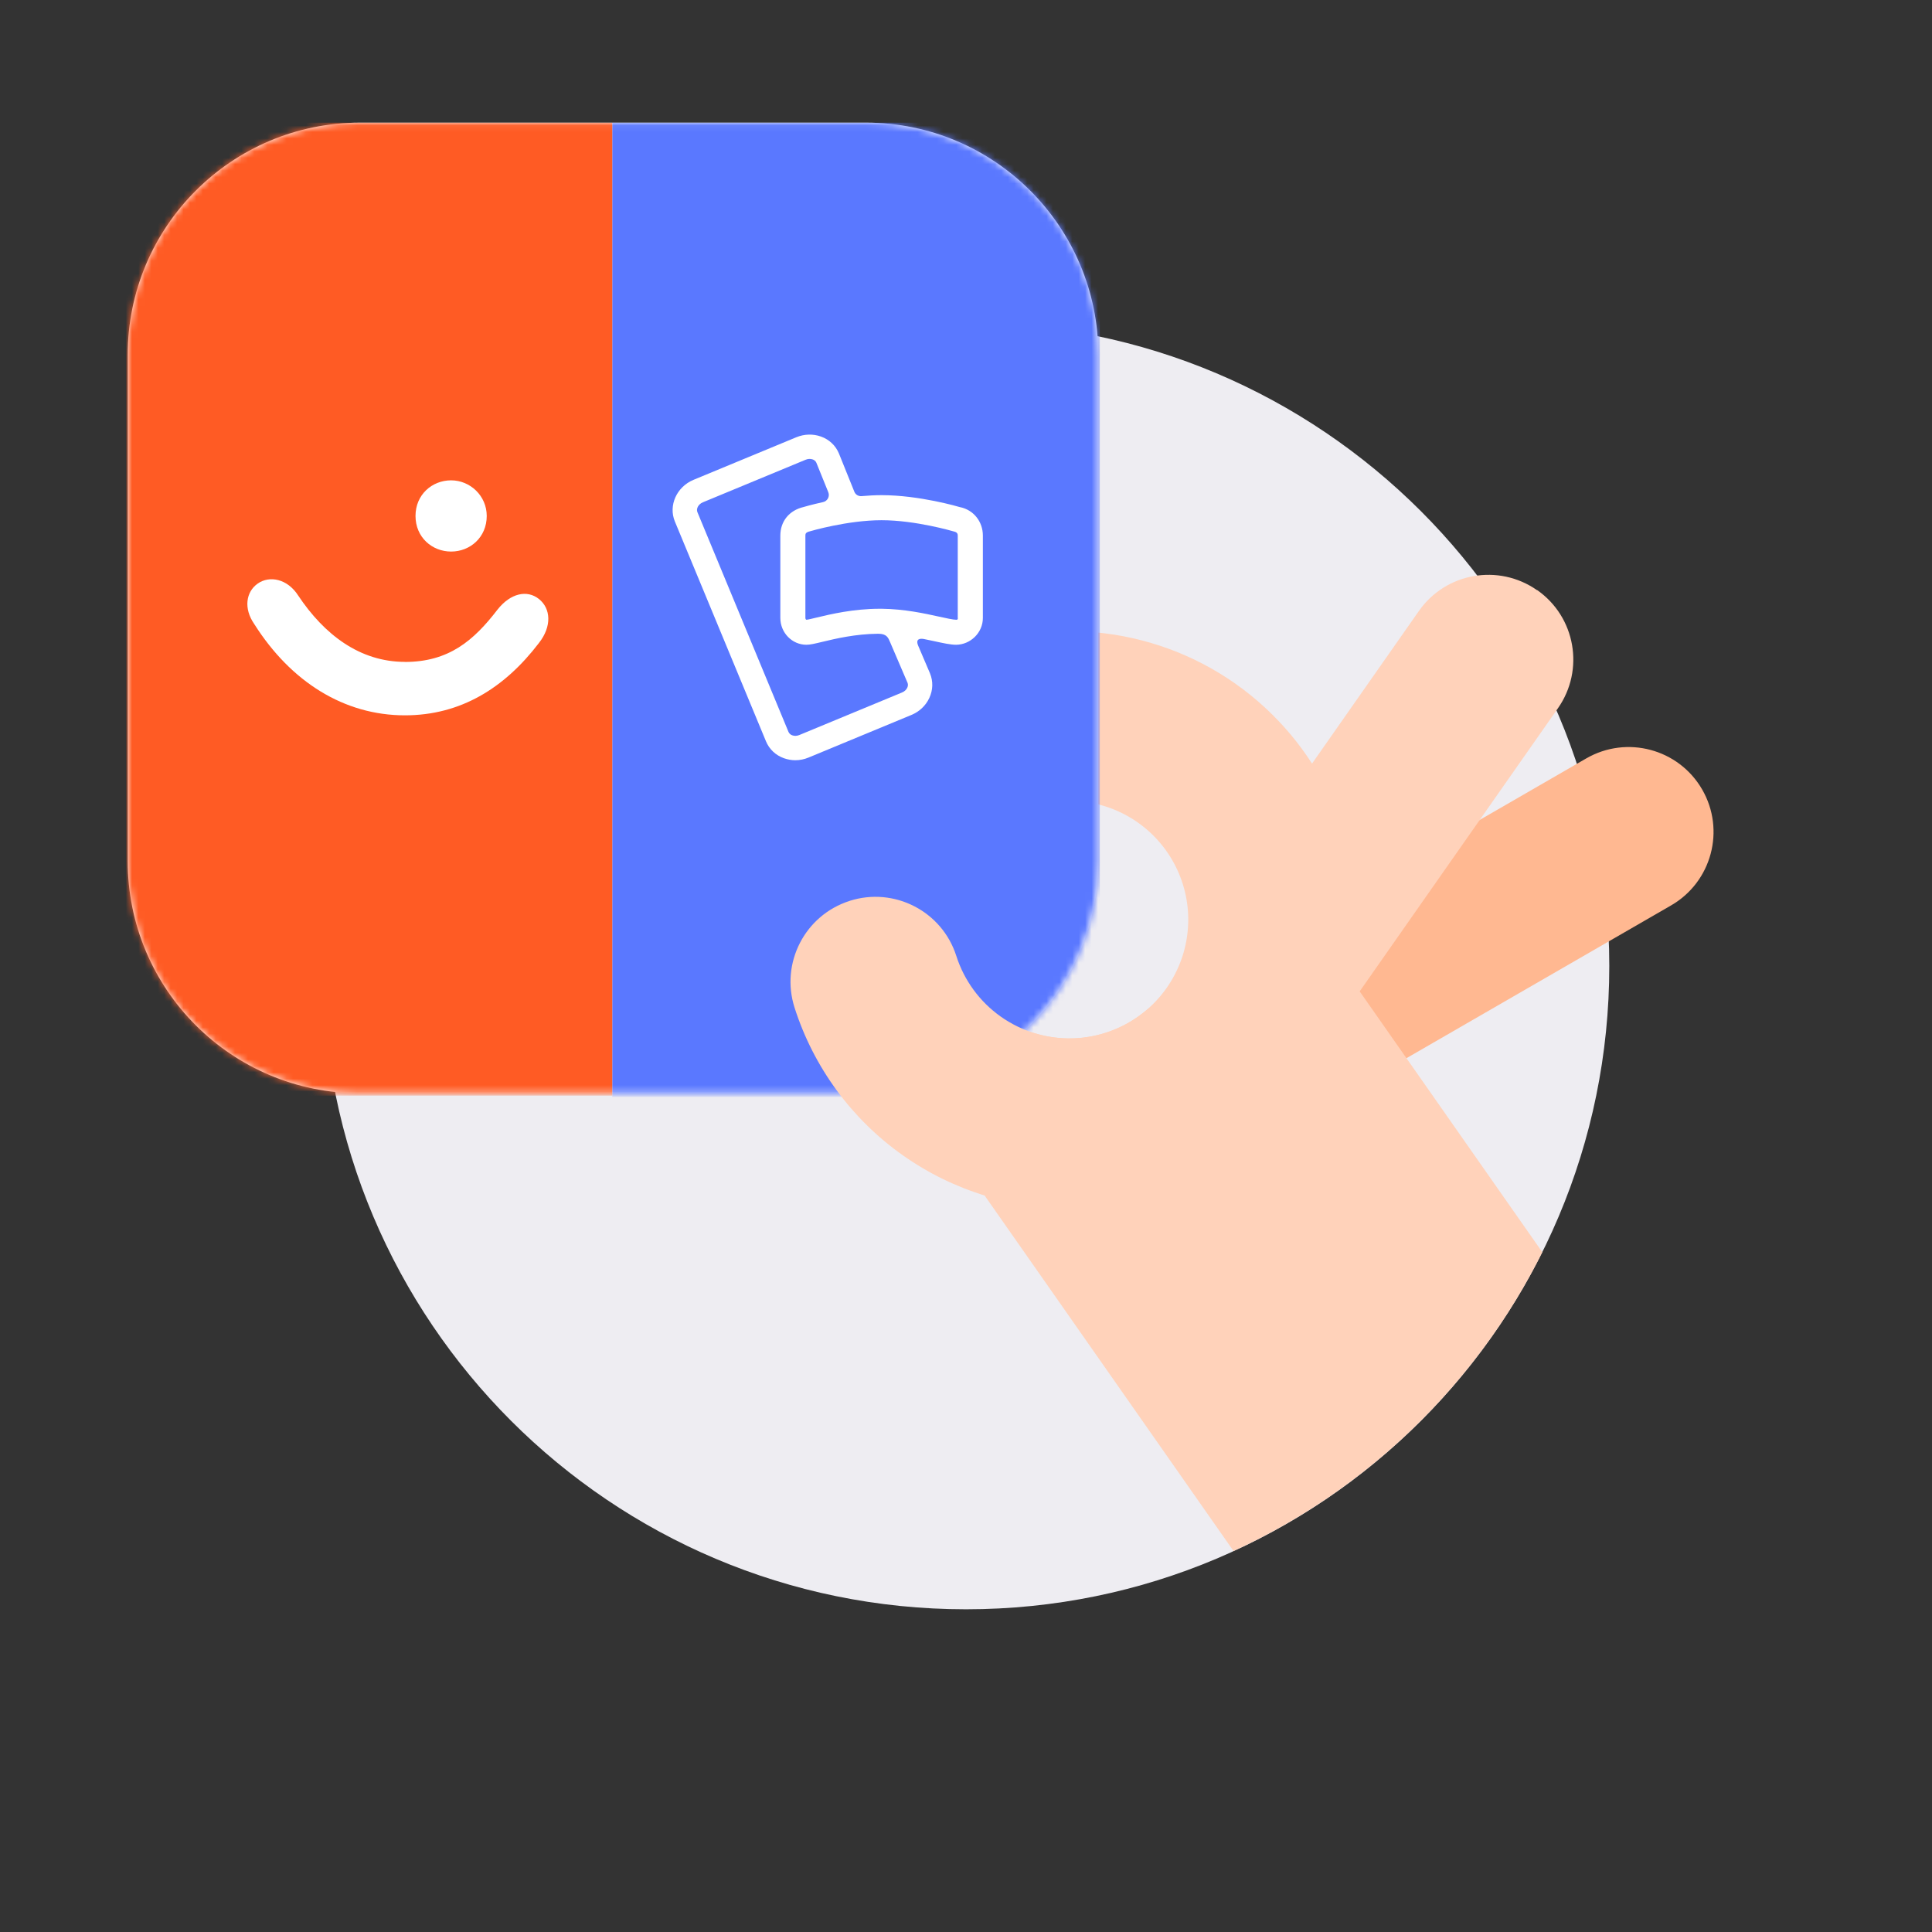
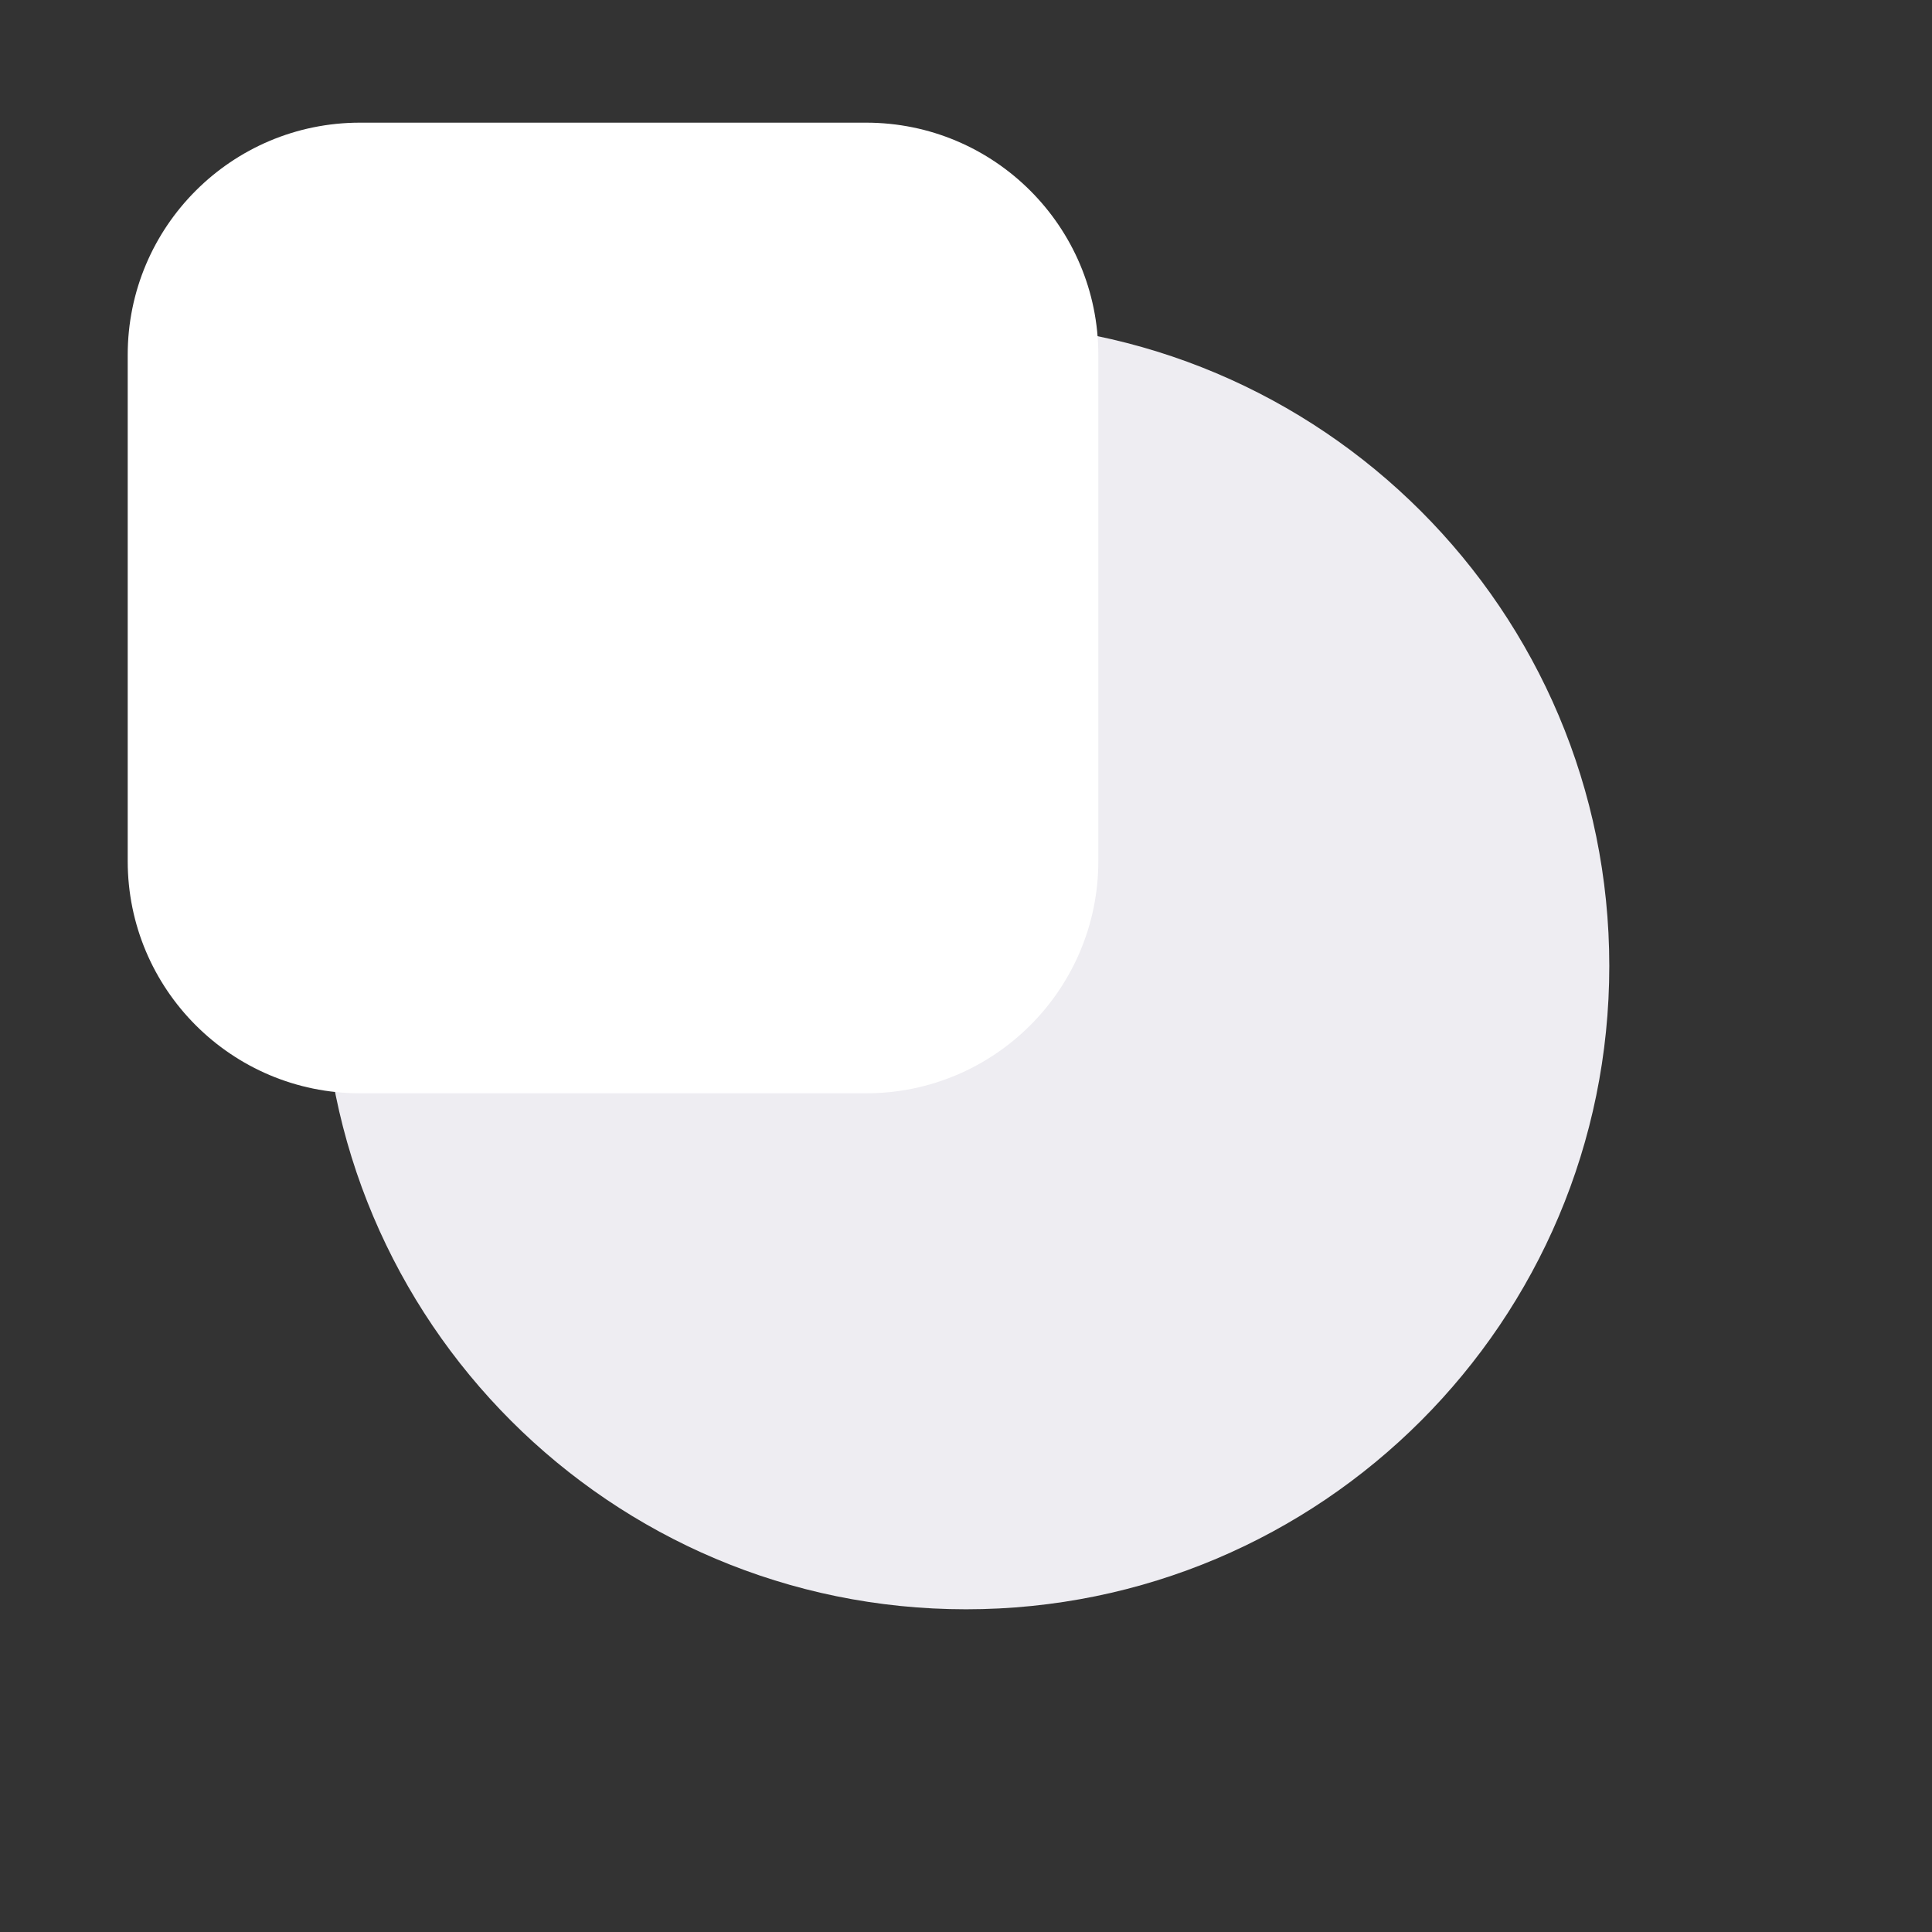
<svg xmlns="http://www.w3.org/2000/svg" width="300" height="300" viewBox="0 0 300 300" fill="none">
  <rect x="0" y="0" width="300" height="300" fill="#333333" stroke="none" />
  <path d="M150 249.889C205.168 249.889 249.89 205.167 249.89 149.999C249.89 94.832 205.168 50.109 150 50.109C94.833 50.109 50.11 94.832 50.11 149.999C50.11 205.167 94.833 249.889 150 249.889Z" fill="#EEEDF2" />
-   <path fill-rule="evenodd" clip-rule="evenodd" d="M264.31 122.588C260.67 116.288 252.61 114.128 246.31 117.768L185.83 152.688C179.53 156.328 177.37 164.388 181.01 170.688C184.65 176.988 192.71 179.148 199.01 175.508L259.49 140.588C265.79 136.948 267.95 128.888 264.31 122.588Z" fill="#FFB891" />
-   <path fill-rule="evenodd" clip-rule="evenodd" d="M238.67 91.641C232.71 87.471 224.49 88.911 220.32 94.881L203.73 118.571C202.22 116.221 200.49 114.011 198.55 111.971C193.14 106.261 186.32 102.081 178.78 99.851C171.24 97.621 163.24 97.401 155.6 99.241C147.95 101.071 140.92 104.891 135.22 110.301C129.94 115.311 129.72 123.651 134.73 128.931C139.74 134.211 148.08 134.431 153.36 129.421C155.71 127.191 158.6 125.621 161.75 124.861C164.9 124.101 168.19 124.191 171.3 125.111C174.4 126.031 177.21 127.751 179.44 130.101C181.67 132.451 183.24 135.341 184 138.491C184.76 141.641 184.67 144.931 183.75 148.041C182.83 151.141 181.11 153.951 178.76 156.181C176.41 158.411 173.52 159.981 170.37 160.731C167.22 161.491 163.93 161.401 160.82 160.481C153.84 158.411 146.51 162.391 144.44 169.371C142.41 176.231 146.22 183.431 152.98 185.641L152.92 185.681L191.54 240.841C212.34 231.311 229.3 214.871 239.49 194.441L211.13 153.941L241.92 109.971C246.09 104.011 244.65 95.791 238.68 91.621L238.67 91.641Z" fill="#FFD2BA" />
  <path d="M134.48 19.047H55.9C35.979 19.047 19.83 35.196 19.83 55.117V133.697C19.83 153.618 35.979 169.767 55.9 169.767H134.48C154.401 169.767 170.55 153.618 170.55 133.697V55.117C170.55 35.196 154.401 19.047 134.48 19.047Z" fill="white" />
  <mask id="mask0_13042_8374" style="mask-type:luminance" maskUnits="userSpaceOnUse" x="19" y="19" width="152" height="151">
-     <path d="M134.48 19.047H55.9C35.979 19.047 19.83 35.196 19.83 55.117V133.697C19.83 153.618 35.979 169.767 55.9 169.767H134.48C154.401 169.767 170.55 153.618 170.55 133.697V55.117C170.55 35.196 154.401 19.047 134.48 19.047Z" fill="white" />
-   </mask>
+     </mask>
  <g mask="url(#mask0_13042_8374)">
    <path d="M170.78 19.047H95.07V170.337H170.78V19.047Z" fill="#5A78FF" />
-     <path d="M95.07 19.047H19.59V170.137H95.07V19.047Z" fill="#FF5B24" />
    <path d="M62.87 102.786C69.69 102.786 73.56 99.466 77.24 94.676C79.27 92.096 81.85 91.546 83.69 93.016C85.53 94.486 85.72 97.256 83.69 99.836C78.35 106.836 71.53 111.076 62.87 111.076C53.47 111.076 45.18 105.916 39.47 96.886C37.81 94.486 38.18 91.906 40.02 90.616C41.86 89.326 44.63 89.876 46.29 92.456C50.34 98.536 55.87 102.776 62.88 102.776L62.87 102.786ZM75.58 80.116C75.58 83.436 73 85.646 70.05 85.646C67.1 85.646 64.52 83.436 64.52 80.116C64.52 76.796 67.1 74.586 70.05 74.586C73 74.586 75.58 76.986 75.58 80.116Z" fill="white" />
    <path d="M148.74 95.948C148.74 96.138 148.69 96.238 148.51 96.238C148.02 96.238 146.89 95.988 145.8 95.748C143.53 95.248 140.41 94.568 136.93 94.528C136.82 94.528 136.71 94.528 136.6 94.528C132.52 94.528 128.95 95.378 126.79 95.898C126.18 96.048 125.42 96.228 125.23 96.238C125.17 96.238 125.06 96.128 125.06 95.958V83.178C125.06 82.878 125.1 82.658 125.78 82.498C125.84 82.478 131.61 80.778 136.89 80.778C142.17 80.778 147.94 82.478 148.15 82.538C148.72 82.658 148.72 83.018 148.72 83.188V95.968L148.74 95.948ZM140.92 106.008C141.04 106.308 140.97 106.598 140.88 106.788C140.73 107.108 140.44 107.378 140.07 107.528L124.11 114.138C123.74 114.288 123.35 114.308 123.02 114.178C122.82 114.108 122.57 113.958 122.44 113.658L108.29 79.518C108.07 78.978 108.46 78.278 109.14 77.998L125.1 71.388C125.46 71.238 125.85 71.218 126.19 71.338C126.39 71.408 126.64 71.558 126.76 71.838L128.62 76.438C128.88 77.088 128.49 77.818 127.8 77.968C126.02 78.358 124.84 78.708 124.78 78.728C122.55 79.248 121.17 80.948 121.17 83.168V95.948C121.17 98.248 122.99 100.118 125.22 100.118C125.81 100.118 126.51 99.948 127.68 99.668C129.75 99.168 132.84 98.438 136.34 98.408C137.7 98.398 137.92 99.018 138.23 99.748C138.54 100.478 140.91 105.998 140.91 105.998M149.13 78.768C148.87 78.688 142.77 76.888 136.9 76.888C135.86 76.888 134.82 76.948 133.8 77.038C133.3 77.088 132.84 76.808 132.66 76.348L130.27 70.418C129.76 69.188 128.77 68.248 127.48 67.788C126.25 67.348 124.89 67.388 123.65 67.898L107.69 74.508C105.07 75.598 103.77 78.488 104.79 80.968L118.94 115.108C119.45 116.338 120.44 117.278 121.73 117.738C122.3 117.938 122.89 118.048 123.49 118.048C124.19 118.048 124.89 117.908 125.56 117.628L141.52 111.018C142.76 110.508 143.75 109.568 144.3 108.388C144.88 107.148 144.92 105.788 144.4 104.538C144.4 104.538 143.1 101.498 142.59 100.298C142.07 99.098 143 99.138 143.47 99.228C143.99 99.328 144.49 99.438 144.95 99.538C146.47 99.868 147.59 100.118 148.47 100.118C150.67 100.098 152.62 98.278 152.62 95.948V83.168C152.62 80.978 151.16 79.188 149.12 78.758" fill="white" />
  </g>
-   <path fill-rule="evenodd" clip-rule="evenodd" d="M131.91 139.899C124.98 142.119 121.16 149.539 123.38 156.469C126.34 165.729 132.24 173.769 140.17 179.379C148.1 184.989 157.65 187.879 167.37 187.589C177.09 187.299 186.45 183.869 194.04 177.789C199.72 173.249 200.65 164.949 196.1 159.269C191.55 153.589 183.26 152.659 177.58 157.209C174.45 159.709 170.6 161.129 166.6 161.239C162.6 161.359 158.67 160.169 155.4 157.859C152.13 155.549 149.71 152.239 148.49 148.419C146.27 141.489 138.85 137.669 131.92 139.889L131.91 139.899Z" fill="#FFD2BA" />
</svg>